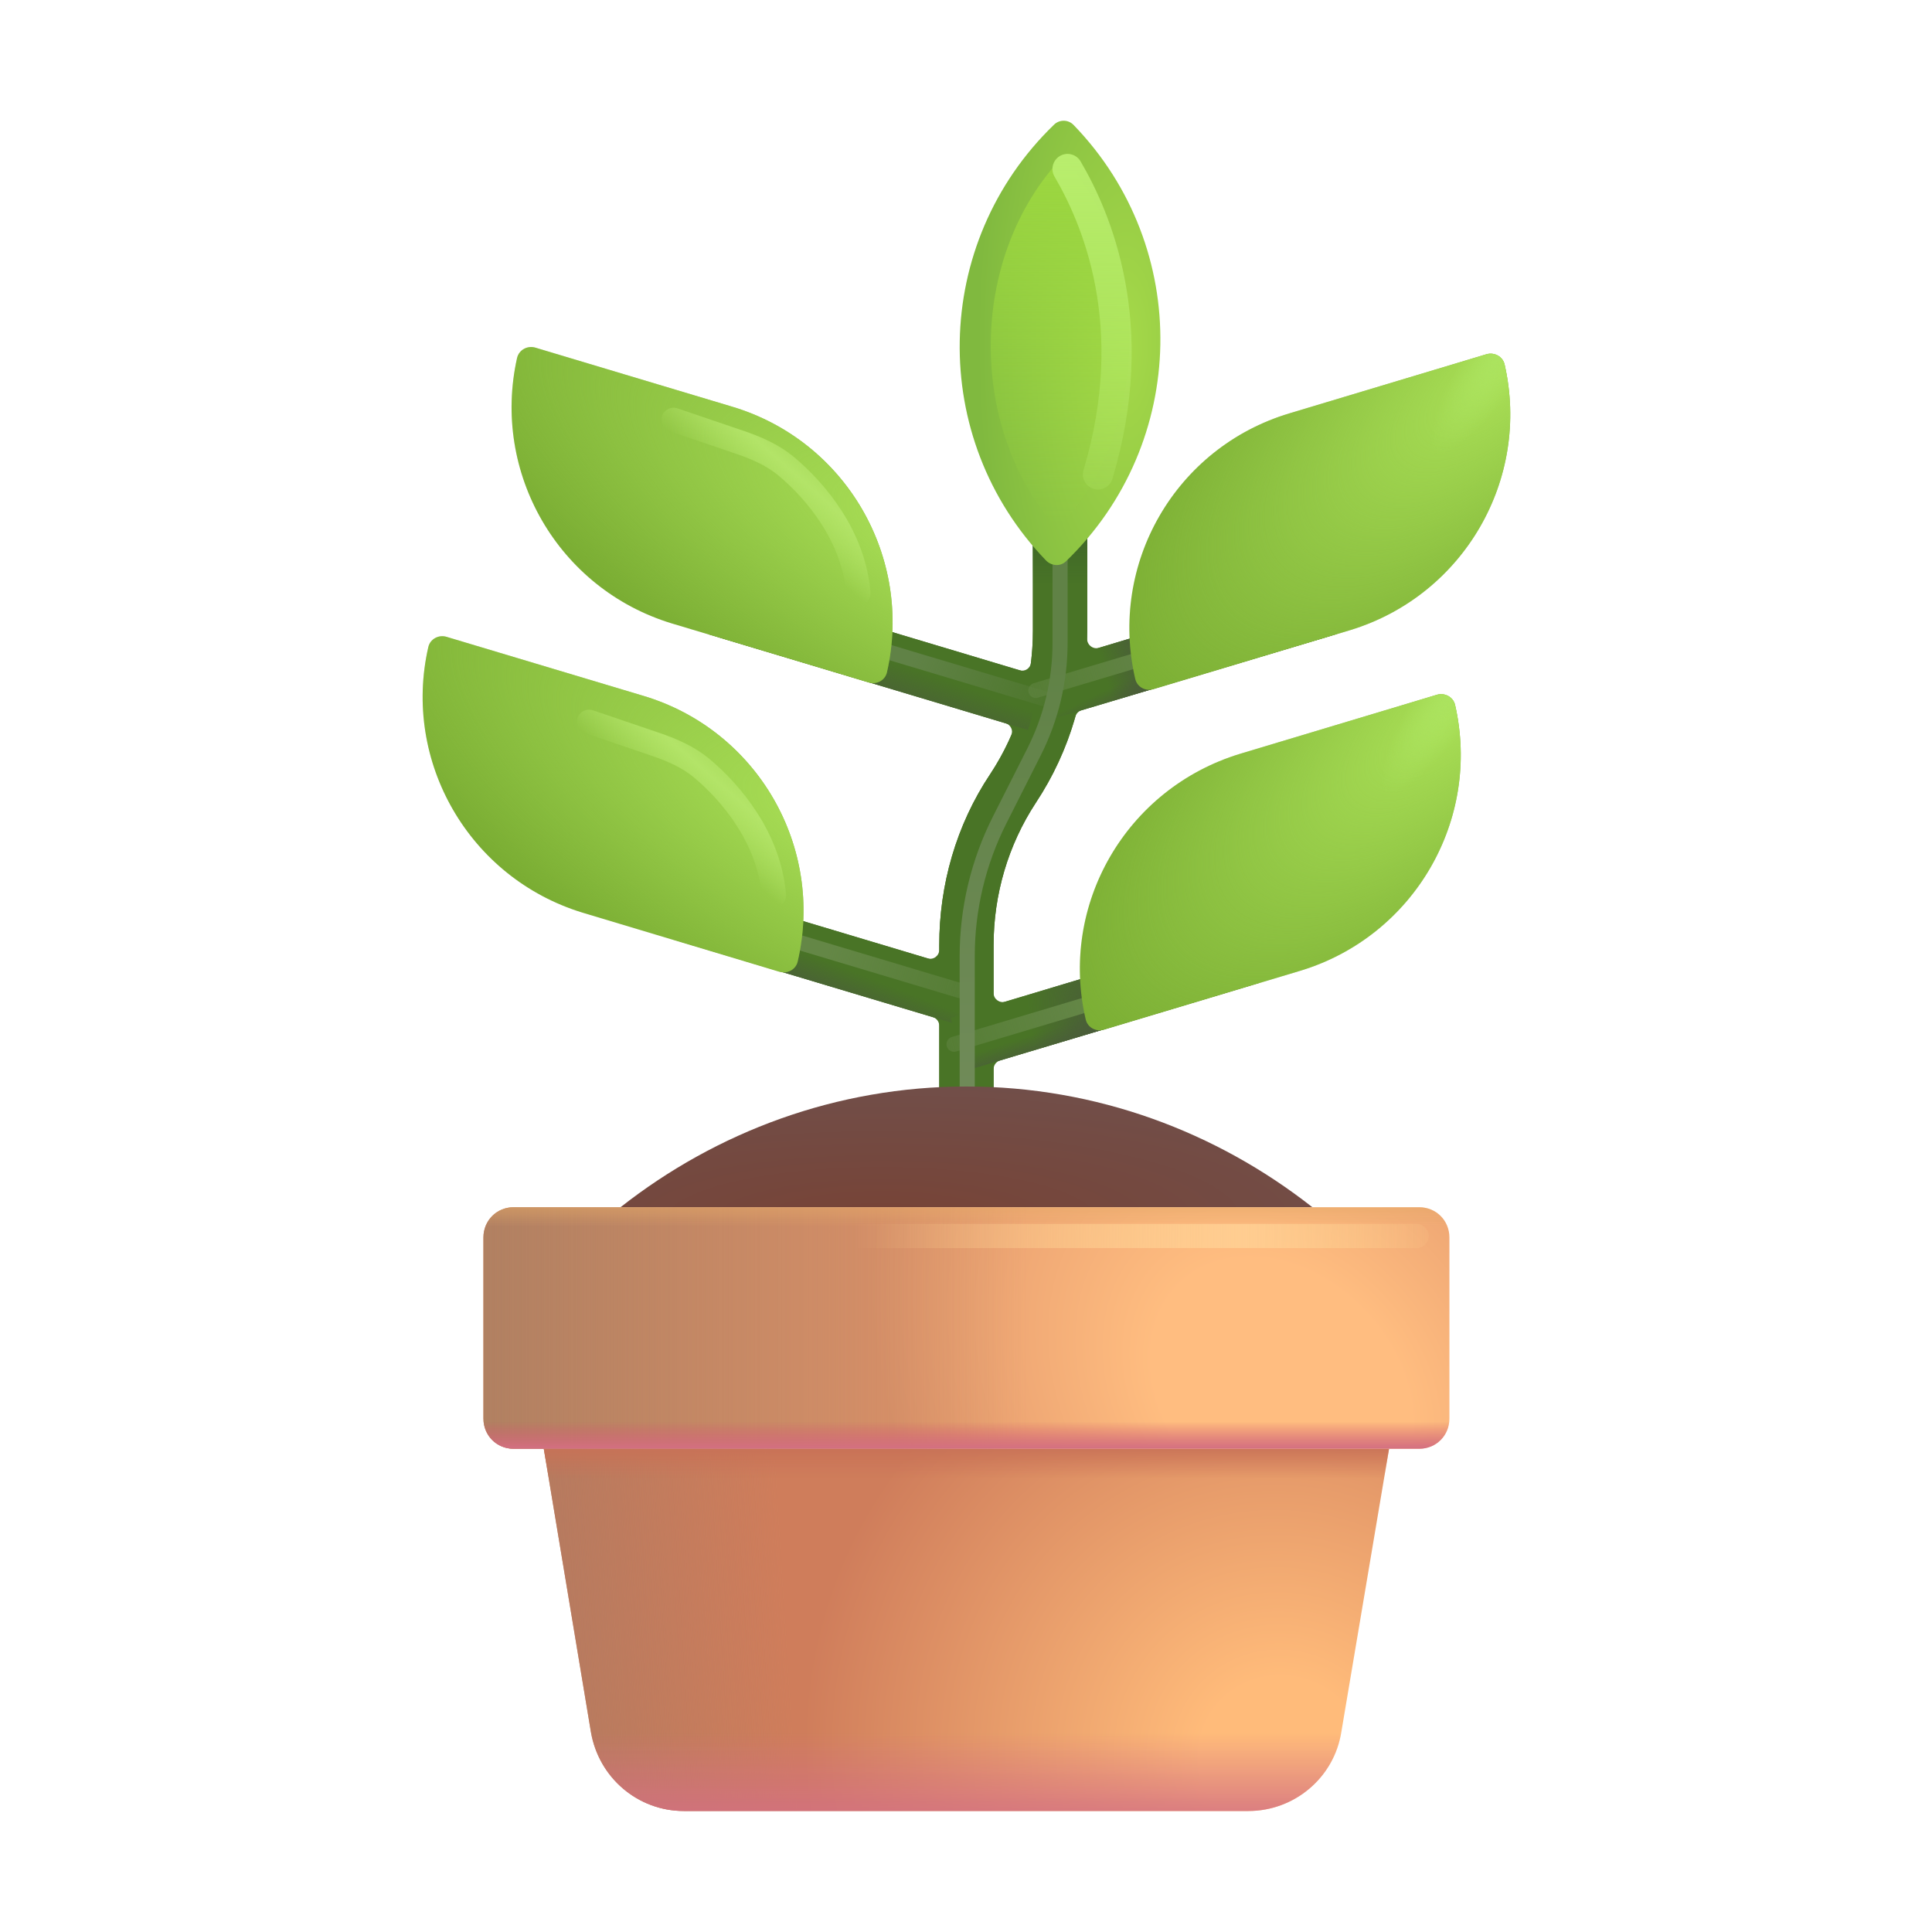
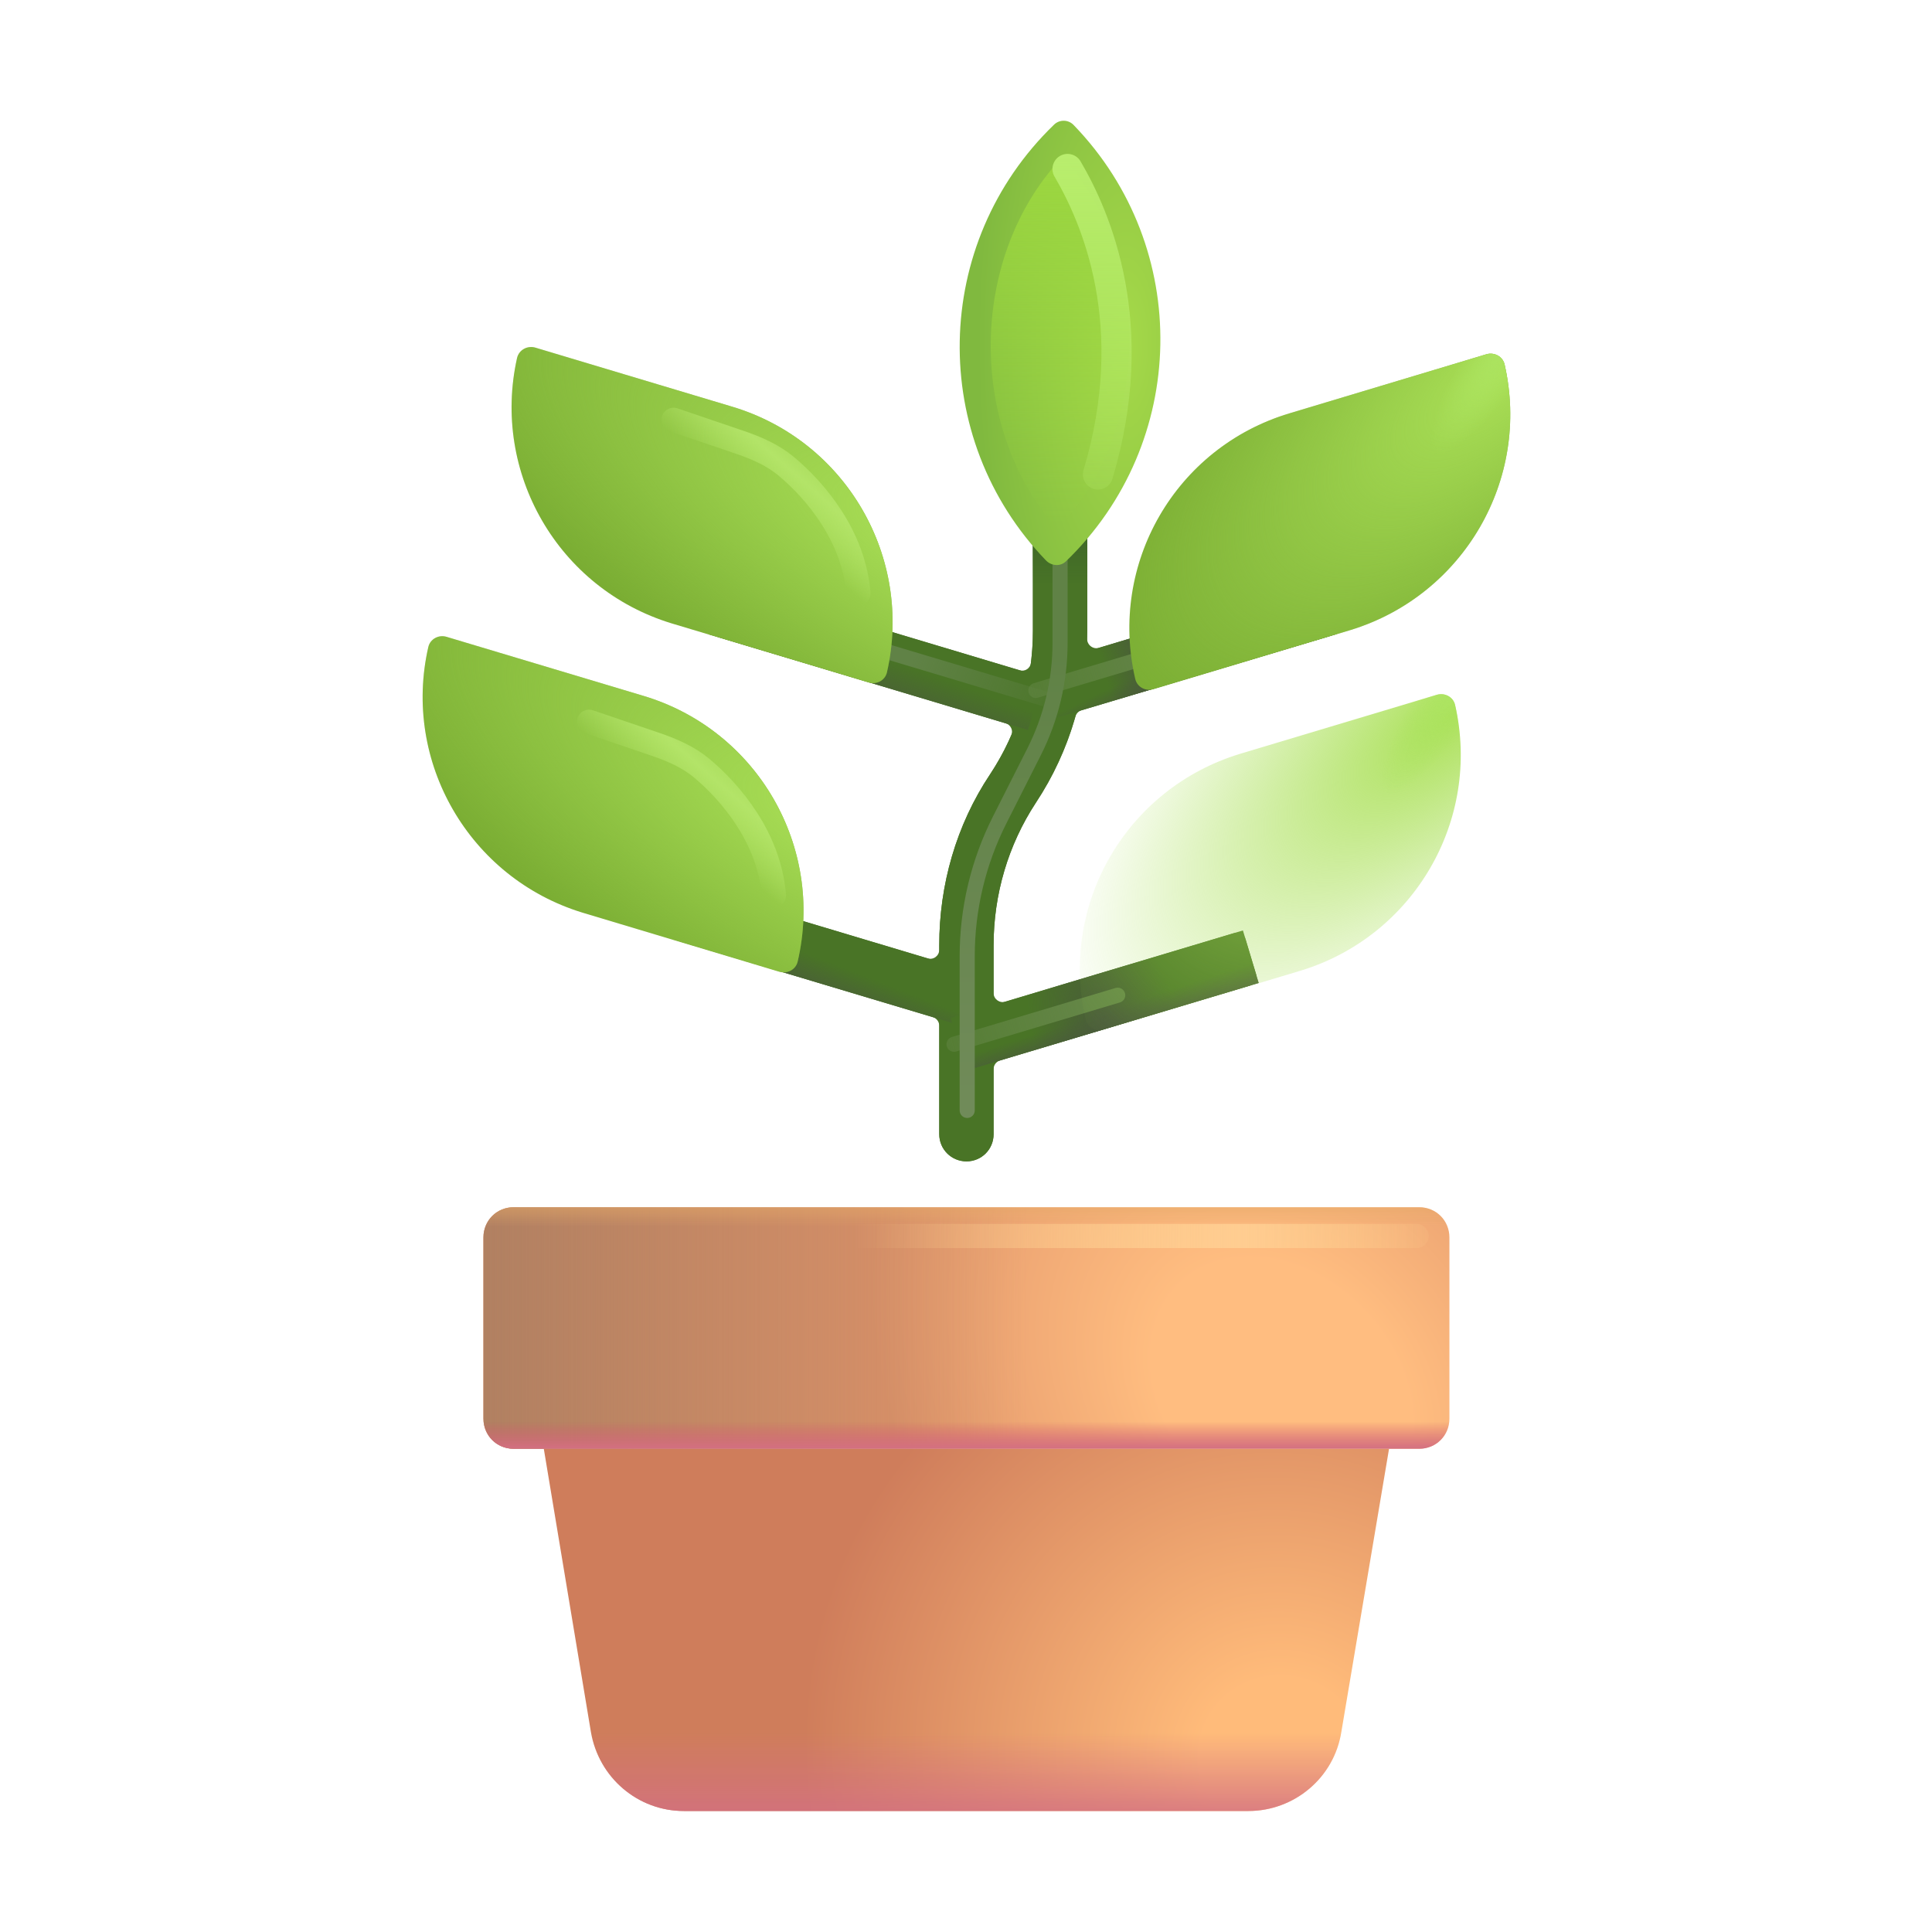
<svg xmlns="http://www.w3.org/2000/svg" viewBox="0 0 32 32" fill="none">
  <path d="M16.008 19.236C15.758 19.236 15.557 19.036 15.557 18.786V16.991C15.557 16.925 15.514 16.866 15.451 16.847L11.301 15.604C11.222 15.58 11.177 15.497 11.2 15.417L11.375 14.835C11.399 14.756 11.482 14.711 11.561 14.735L15.364 15.874C15.461 15.903 15.557 15.831 15.557 15.73V15.656C15.557 14.656 15.838 13.666 16.398 12.826C16.535 12.619 16.653 12.402 16.75 12.177C16.785 12.097 16.741 12.005 16.657 11.98L11.901 10.554C11.821 10.53 11.776 10.447 11.8 10.367L11.975 9.785C11.998 9.706 12.082 9.661 12.162 9.685L16.887 11.102C16.974 11.128 17.064 11.071 17.075 10.981C17.097 10.805 17.108 10.626 17.108 10.446V8.496C17.108 8.413 17.175 8.346 17.258 8.346H17.858C17.94 8.346 18.008 8.413 18.008 8.496V10.446C18.008 10.49 18.007 10.533 18.006 10.576C18.003 10.681 18.103 10.76 18.203 10.73L21.734 9.674C21.813 9.651 21.897 9.696 21.92 9.775L22.095 10.358C22.118 10.437 22.073 10.521 21.994 10.544L17.914 11.764C17.864 11.779 17.826 11.819 17.812 11.869C17.669 12.372 17.45 12.852 17.157 13.296C16.698 13.996 16.457 14.816 16.457 15.656V16.447C16.457 16.547 16.554 16.62 16.651 16.591L20.444 15.454C20.523 15.431 20.607 15.476 20.63 15.555L20.805 16.137C20.828 16.217 20.783 16.3 20.704 16.324L16.564 17.564C16.501 17.583 16.457 17.642 16.457 17.708V18.786C16.457 19.036 16.258 19.236 16.008 19.236Z" fill="#497426" />
  <path d="M16.008 19.236C15.758 19.236 15.557 19.036 15.557 18.786V15.656C15.557 14.656 15.838 13.666 16.398 12.826C16.867 12.116 17.108 11.296 17.108 10.446V8.346H18.008V10.446C18.008 11.466 17.718 12.446 17.157 13.296C16.698 13.996 16.457 14.816 16.457 15.656V18.786C16.457 19.036 16.258 19.236 16.008 19.236Z" fill="#497426" />
  <path d="M16.008 19.236C15.758 19.236 15.557 19.036 15.557 18.786V15.656C15.557 14.656 15.838 13.666 16.398 12.826C16.867 12.116 17.108 11.296 17.108 10.446V8.346H18.008V10.446C18.008 11.466 17.718 12.446 17.157 13.296C16.698 13.996 16.457 14.816 16.457 15.656V18.786C16.457 19.036 16.258 19.236 16.008 19.236Z" fill="url(#paint0_linear_28327_7581)" />
  <path d="M11.287 15.126L16.128 16.576" stroke="#497426" stroke-width="0.908" stroke-miterlimit="10" />
  <path d="M11.287 15.126L16.128 16.576" stroke="url(#paint1_linear_28327_7581)" stroke-width="0.908" stroke-miterlimit="10" />
  <path d="M11.887 10.076L17.157 11.656" stroke="#497426" stroke-width="0.908" stroke-miterlimit="10" />
  <path d="M11.887 10.076L17.157 11.656" stroke="url(#paint2_linear_28327_7581)" stroke-width="0.908" stroke-miterlimit="10" />
  <path d="M20.717 15.846L15.877 17.296" stroke="#497426" stroke-width="0.908" stroke-miterlimit="10" />
  <path d="M20.717 15.846L15.877 17.296" stroke="url(#paint3_radial_28327_7581)" stroke-width="0.908" stroke-miterlimit="10" />
  <path d="M20.717 15.846L15.877 17.296" stroke="url(#paint4_linear_28327_7581)" stroke-width="0.908" stroke-miterlimit="10" />
  <path d="M22.007 10.066L17.257 11.486" stroke="#497426" stroke-width="0.908" stroke-miterlimit="10" />
  <path d="M22.007 10.066L17.257 11.486" stroke="url(#paint5_linear_28327_7581)" stroke-width="0.908" stroke-miterlimit="10" />
  <path d="M22.007 10.066L17.257 11.486" stroke="url(#paint6_linear_28327_7581)" stroke-width="0.908" stroke-miterlimit="10" />
  <g filter="url(#filter0_f_28327_7581)">
    <path d="M14.602 10.766L17.312 11.578" stroke="url(#paint7_linear_28327_7581)" stroke-width="0.25" stroke-linecap="round" />
  </g>
  <g filter="url(#filter1_f_28327_7581)">
-     <path d="M13.184 15.594L15.895 16.406" stroke="url(#paint8_linear_28327_7581)" stroke-width="0.25" stroke-linecap="round" />
-   </g>
+     </g>
  <g filter="url(#filter2_f_28327_7581)">
    <path d="M18.513 16.484L15.802 17.296" stroke="url(#paint9_linear_28327_7581)" stroke-width="0.25" stroke-linecap="round" />
  </g>
  <g filter="url(#filter3_f_28327_7581)">
    <path d="M19.868 10.624L17.157 11.436" stroke="url(#paint10_linear_28327_7581)" stroke-width="0.25" stroke-linecap="round" />
  </g>
  <g filter="url(#filter4_f_28327_7581)">
    <path d="M17.558 8.986V10.648C17.558 11.274 17.411 11.891 17.129 12.45L16.556 13.584C16.204 14.282 16.02 15.054 16.02 15.836V18.392" stroke="url(#paint11_linear_28327_7581)" stroke-width="0.25" stroke-linecap="round" />
  </g>
-   <path d="M21.738 19.996C20.148 18.746 18.157 17.996 16.008 17.996C13.857 17.996 11.867 18.746 10.277 19.996H21.738Z" fill="url(#paint12_radial_28327_7581)" />
  <path d="M17.457 2.066C15.428 4.026 15.367 7.256 17.328 9.286C17.418 9.376 17.567 9.386 17.657 9.296C19.688 7.336 19.747 4.106 17.788 2.076C17.698 1.976 17.547 1.976 17.457 2.066Z" fill="url(#paint13_radial_28327_7581)" />
  <g filter="url(#filter5_f_28327_7581)">
    <path d="M17.488 2.721C16.086 4.326 16.045 6.97 17.399 8.632C17.461 8.706 17.564 8.714 17.627 8.641C19.029 7.036 19.07 4.391 17.716 2.729C17.654 2.648 17.551 2.648 17.488 2.721Z" fill="url(#paint14_linear_28327_7581)" />
  </g>
  <g filter="url(#filter6_i_28327_7581)">
    <path d="M10.658 11.526L7.397 10.548C7.265 10.508 7.124 10.584 7.094 10.718C6.66 12.613 7.768 14.541 9.647 15.116L12.909 16.095C13.041 16.134 13.181 16.06 13.212 15.926C13.655 14.03 12.547 12.092 10.658 11.526Z" fill="#7AAD33" />
    <path d="M10.658 11.526L7.397 10.548C7.265 10.508 7.124 10.584 7.094 10.718C6.66 12.613 7.768 14.541 9.647 15.116L12.909 16.095C13.041 16.134 13.181 16.06 13.212 15.926C13.655 14.03 12.547 12.092 10.658 11.526Z" fill="url(#paint15_radial_28327_7581)" />
  </g>
  <g filter="url(#filter7_i_28327_7581)">
    <path d="M12.127 6.736L8.868 5.758C8.735 5.719 8.595 5.795 8.564 5.93C8.14 7.824 9.238 9.751 11.127 10.326L14.388 11.304C14.52 11.344 14.661 11.269 14.691 11.134C15.124 9.239 14.017 7.302 12.127 6.736Z" fill="#7AAD33" />
    <path d="M12.127 6.736L8.868 5.758C8.735 5.719 8.595 5.795 8.564 5.93C8.14 7.824 9.238 9.751 11.127 10.326L14.388 11.304C14.52 11.344 14.661 11.269 14.691 11.134C15.124 9.239 14.017 7.302 12.127 6.736Z" fill="url(#paint16_radial_28327_7581)" />
  </g>
  <g filter="url(#filter8_i_28327_7581)">
-     <path d="M20.538 12.486L23.798 11.508C23.93 11.469 24.071 11.544 24.101 11.678C24.535 13.573 23.427 15.501 21.547 16.076L18.286 17.055C18.154 17.094 18.014 17.02 17.983 16.886C17.54 14.99 18.648 13.062 20.538 12.486Z" fill="#7AAD33" />
    <path d="M20.538 12.486L23.798 11.508C23.93 11.469 24.071 11.544 24.101 11.678C24.535 13.573 23.427 15.501 21.547 16.076L18.286 17.055C18.154 17.094 18.014 17.02 17.983 16.886C17.54 14.99 18.648 13.062 20.538 12.486Z" fill="url(#paint17_radial_28327_7581)" />
    <path d="M20.538 12.486L23.798 11.508C23.93 11.469 24.071 11.544 24.101 11.678C24.535 13.573 23.427 15.501 21.547 16.076L18.286 17.055C18.154 17.094 18.014 17.02 17.983 16.886C17.54 14.99 18.648 13.062 20.538 12.486Z" fill="url(#paint18_radial_28327_7581)" />
  </g>
  <g filter="url(#filter9_i_28327_7581)">
    <path d="M21.358 6.846L24.618 5.868C24.75 5.829 24.891 5.904 24.921 6.038C25.355 7.933 24.247 9.861 22.367 10.436L19.106 11.415C18.974 11.454 18.834 11.38 18.803 11.245C18.36 9.341 19.467 7.412 21.358 6.846Z" fill="#7AAD33" />
    <path d="M21.358 6.846L24.618 5.868C24.75 5.829 24.891 5.904 24.921 6.038C25.355 7.933 24.247 9.861 22.367 10.436L19.106 11.415C18.974 11.454 18.834 11.38 18.803 11.245C18.36 9.341 19.467 7.412 21.358 6.846Z" fill="url(#paint19_radial_28327_7581)" />
    <path d="M21.358 6.846L24.618 5.868C24.75 5.829 24.891 5.904 24.921 6.038C25.355 7.933 24.247 9.861 22.367 10.436L19.106 11.415C18.974 11.454 18.834 11.38 18.803 11.245C18.36 9.341 19.467 7.412 21.358 6.846Z" fill="url(#paint20_radial_28327_7581)" />
  </g>
  <path d="M9.007 23.996L9.787 28.686C9.917 29.446 10.567 29.996 11.327 29.996H20.677C21.437 29.996 22.097 29.446 22.217 28.686L23.007 23.996H9.007Z" fill="url(#paint21_radial_28327_7581)" />
-   <path d="M9.007 23.996L9.787 28.686C9.917 29.446 10.567 29.996 11.327 29.996H20.677C21.437 29.996 22.097 29.446 22.217 28.686L23.007 23.996H9.007Z" fill="url(#paint22_linear_28327_7581)" />
  <path d="M9.007 23.996L9.787 28.686C9.917 29.446 10.567 29.996 11.327 29.996H20.677C21.437 29.996 22.097 29.446 22.217 28.686L23.007 23.996H9.007Z" fill="url(#paint23_linear_28327_7581)" />
-   <path d="M9.007 23.996L9.787 28.686C9.917 29.446 10.567 29.996 11.327 29.996H20.677C21.437 29.996 22.097 29.446 22.217 28.686L23.007 23.996H9.007Z" fill="url(#paint24_linear_28327_7581)" />
  <path d="M23.507 23.996H8.507C8.227 23.996 8.007 23.776 8.007 23.496V20.496C8.007 20.216 8.227 19.996 8.507 19.996H23.507C23.787 19.996 24.007 20.216 24.007 20.496V23.496C24.007 23.776 23.787 23.996 23.507 23.996Z" fill="url(#paint25_radial_28327_7581)" />
  <path d="M23.507 23.996H8.507C8.227 23.996 8.007 23.776 8.007 23.496V20.496C8.007 20.216 8.227 19.996 8.507 19.996H23.507C23.787 19.996 24.007 20.216 24.007 20.496V23.496C24.007 23.776 23.787 23.996 23.507 23.996Z" fill="url(#paint26_linear_28327_7581)" />
  <path d="M23.507 23.996H8.507C8.227 23.996 8.007 23.776 8.007 23.496V20.496C8.007 20.216 8.227 19.996 8.507 19.996H23.507C23.787 19.996 24.007 20.216 24.007 20.496V23.496C24.007 23.776 23.787 23.996 23.507 23.996Z" fill="url(#paint27_linear_28327_7581)" />
  <path d="M23.507 23.996H8.507C8.227 23.996 8.007 23.776 8.007 23.496V20.496C8.007 20.216 8.227 19.996 8.507 19.996H23.507C23.787 19.996 24.007 20.216 24.007 20.496V23.496C24.007 23.776 23.787 23.996 23.507 23.996Z" fill="url(#paint28_linear_28327_7581)" />
  <g filter="url(#filter10_f_28327_7581)">
    <path d="M11.052 20.472H23.463" stroke="url(#paint29_linear_28327_7581)" stroke-width="0.4" stroke-linecap="round" />
  </g>
  <g filter="url(#filter11_f_28327_7581)">
    <path d="M17.682 2.799C18.157 3.609 18.927 5.384 18.186 7.858" stroke="url(#paint30_linear_28327_7581)" stroke-width="0.5" stroke-linecap="round" />
  </g>
  <g filter="url(#filter12_f_28327_7581)">
    <path d="M11.156 6.953L12.262 7.329C12.534 7.422 12.801 7.538 13.022 7.723C13.514 8.134 14.14 8.879 14.219 9.828" stroke="url(#paint31_radial_28327_7581)" stroke-width="0.4" stroke-linecap="round" />
  </g>
  <g filter="url(#filter13_f_28327_7581)">
    <path d="M9.756 11.954L10.862 12.33C11.134 12.423 11.401 12.539 11.622 12.723C12.114 13.135 12.74 13.88 12.819 14.829" stroke="url(#paint32_radial_28327_7581)" stroke-width="0.4" stroke-linecap="round" />
  </g>
  <defs>
    <filter id="filter0_f_28327_7581" x="14.226" y="10.391" width="3.461" height="1.562" filterUnits="userSpaceOnUse" color-interpolation-filters="sRGB">
      <feFlood flood-opacity="0" result="BackgroundImageFix" />
      <feBlend mode="normal" in="SourceGraphic" in2="BackgroundImageFix" result="shape" />
      <feGaussianBlur stdDeviation="0.125" result="effect1_foregroundBlur_28327_7581" />
    </filter>
    <filter id="filter1_f_28327_7581" x="12.809" y="15.219" width="3.461" height="1.562" filterUnits="userSpaceOnUse" color-interpolation-filters="sRGB">
      <feFlood flood-opacity="0" result="BackgroundImageFix" />
      <feBlend mode="normal" in="SourceGraphic" in2="BackgroundImageFix" result="shape" />
      <feGaussianBlur stdDeviation="0.125" result="effect1_foregroundBlur_28327_7581" />
    </filter>
    <filter id="filter2_f_28327_7581" x="15.427" y="16.109" width="3.461" height="1.562" filterUnits="userSpaceOnUse" color-interpolation-filters="sRGB">
      <feFlood flood-opacity="0" result="BackgroundImageFix" />
      <feBlend mode="normal" in="SourceGraphic" in2="BackgroundImageFix" result="shape" />
      <feGaussianBlur stdDeviation="0.125" result="effect1_foregroundBlur_28327_7581" />
    </filter>
    <filter id="filter3_f_28327_7581" x="16.782" y="10.249" width="3.461" height="1.562" filterUnits="userSpaceOnUse" color-interpolation-filters="sRGB">
      <feFlood flood-opacity="0" result="BackgroundImageFix" />
      <feBlend mode="normal" in="SourceGraphic" in2="BackgroundImageFix" result="shape" />
      <feGaussianBlur stdDeviation="0.125" result="effect1_foregroundBlur_28327_7581" />
    </filter>
    <filter id="filter4_f_28327_7581" x="15.645" y="8.611" width="2.287" height="10.156" filterUnits="userSpaceOnUse" color-interpolation-filters="sRGB">
      <feFlood flood-opacity="0" result="BackgroundImageFix" />
      <feBlend mode="normal" in="SourceGraphic" in2="BackgroundImageFix" result="shape" />
      <feGaussianBlur stdDeviation="0.125" result="effect1_foregroundBlur_28327_7581" />
    </filter>
    <filter id="filter5_f_28327_7581" x="15.409" y="1.667" width="4.296" height="8.025" filterUnits="userSpaceOnUse" color-interpolation-filters="sRGB">
      <feFlood flood-opacity="0" result="BackgroundImageFix" />
      <feBlend mode="normal" in="SourceGraphic" in2="BackgroundImageFix" result="shape" />
      <feGaussianBlur stdDeviation="0.5" result="effect1_foregroundBlur_28327_7581" />
    </filter>
    <filter id="filter6_i_28327_7581" x="7" y="10.538" width="6.309" height="5.568" filterUnits="userSpaceOnUse" color-interpolation-filters="sRGB">
      <feFlood flood-opacity="0" result="BackgroundImageFix" />
      <feBlend mode="normal" in="SourceGraphic" in2="BackgroundImageFix" result="shape" />
      <feColorMatrix in="SourceAlpha" type="matrix" values="0 0 0 0 0 0 0 0 0 0 0 0 0 0 0 0 0 0 127 0" result="hardAlpha" />
      <feOffset />
      <feGaussianBlur stdDeviation="0.125" />
      <feComposite in2="hardAlpha" operator="arithmetic" k2="-1" k3="1" />
      <feColorMatrix type="matrix" values="0 0 0 0 0.714 0 0 0 0 0.784 0 0 0 0 0.647 0 0 0 1 0" />
      <feBlend mode="normal" in2="shape" result="effect1_innerShadow_28327_7581" />
    </filter>
    <filter id="filter7_i_28327_7581" x="8.474" y="5.748" width="6.311" height="5.567" filterUnits="userSpaceOnUse" color-interpolation-filters="sRGB">
      <feFlood flood-opacity="0" result="BackgroundImageFix" />
      <feBlend mode="normal" in="SourceGraphic" in2="BackgroundImageFix" result="shape" />
      <feColorMatrix in="SourceAlpha" type="matrix" values="0 0 0 0 0 0 0 0 0 0 0 0 0 0 0 0 0 0 127 0" result="hardAlpha" />
      <feOffset />
      <feGaussianBlur stdDeviation="0.125" />
      <feComposite in2="hardAlpha" operator="arithmetic" k2="-1" k3="1" />
      <feColorMatrix type="matrix" values="0 0 0 0 0.714 0 0 0 0 0.784 0 0 0 0 0.647 0 0 0 1 0" />
      <feBlend mode="normal" in2="shape" result="effect1_innerShadow_28327_7581" />
    </filter>
    <filter id="filter8_i_28327_7581" x="17.886" y="11.498" width="6.309" height="5.568" filterUnits="userSpaceOnUse" color-interpolation-filters="sRGB">
      <feFlood flood-opacity="0" result="BackgroundImageFix" />
      <feBlend mode="normal" in="SourceGraphic" in2="BackgroundImageFix" result="shape" />
      <feColorMatrix in="SourceAlpha" type="matrix" values="0 0 0 0 0 0 0 0 0 0 0 0 0 0 0 0 0 0 127 0" result="hardAlpha" />
      <feOffset />
      <feGaussianBlur stdDeviation="0.125" />
      <feComposite in2="hardAlpha" operator="arithmetic" k2="-1" k3="1" />
      <feColorMatrix type="matrix" values="0 0 0 0 0.714 0 0 0 0 0.784 0 0 0 0 0.647 0 0 0 1 0" />
      <feBlend mode="normal" in2="shape" result="effect1_innerShadow_28327_7581" />
    </filter>
    <filter id="filter9_i_28327_7581" x="18.706" y="5.858" width="6.309" height="5.568" filterUnits="userSpaceOnUse" color-interpolation-filters="sRGB">
      <feFlood flood-opacity="0" result="BackgroundImageFix" />
      <feBlend mode="normal" in="SourceGraphic" in2="BackgroundImageFix" result="shape" />
      <feColorMatrix in="SourceAlpha" type="matrix" values="0 0 0 0 0 0 0 0 0 0 0 0 0 0 0 0 0 0 127 0" result="hardAlpha" />
      <feOffset />
      <feGaussianBlur stdDeviation="0.125" />
      <feComposite in2="hardAlpha" operator="arithmetic" k2="-1" k3="1" />
      <feColorMatrix type="matrix" values="0 0 0 0 0.714 0 0 0 0 0.784 0 0 0 0 0.647 0 0 0 1 0" />
      <feBlend mode="normal" in2="shape" result="effect1_innerShadow_28327_7581" />
    </filter>
    <filter id="filter10_f_28327_7581" x="10.552" y="19.972" width="13.411" height="1" filterUnits="userSpaceOnUse" color-interpolation-filters="sRGB">
      <feFlood flood-opacity="0" result="BackgroundImageFix" />
      <feBlend mode="normal" in="SourceGraphic" in2="BackgroundImageFix" result="shape" />
      <feGaussianBlur stdDeviation="0.15" result="effect1_foregroundBlur_28327_7581" />
    </filter>
    <filter id="filter11_f_28327_7581" x="16.832" y="1.949" width="2.512" height="6.759" filterUnits="userSpaceOnUse" color-interpolation-filters="sRGB">
      <feFlood flood-opacity="0" result="BackgroundImageFix" />
      <feBlend mode="normal" in="SourceGraphic" in2="BackgroundImageFix" result="shape" />
      <feGaussianBlur stdDeviation="0.3" result="effect1_foregroundBlur_28327_7581" />
    </filter>
    <filter id="filter12_f_28327_7581" x="10.556" y="6.353" width="4.263" height="4.075" filterUnits="userSpaceOnUse" color-interpolation-filters="sRGB">
      <feFlood flood-opacity="0" result="BackgroundImageFix" />
      <feBlend mode="normal" in="SourceGraphic" in2="BackgroundImageFix" result="shape" />
      <feGaussianBlur stdDeviation="0.2" result="effect1_foregroundBlur_28327_7581" />
    </filter>
    <filter id="filter13_f_28327_7581" x="9.156" y="11.354" width="4.263" height="4.075" filterUnits="userSpaceOnUse" color-interpolation-filters="sRGB">
      <feFlood flood-opacity="0" result="BackgroundImageFix" />
      <feBlend mode="normal" in="SourceGraphic" in2="BackgroundImageFix" result="shape" />
      <feGaussianBlur stdDeviation="0.2" result="effect1_foregroundBlur_28327_7581" />
    </filter>
    <linearGradient id="paint0_linear_28327_7581" x1="17.134" y1="8.946" x2="17.134" y2="9.703" gradientUnits="userSpaceOnUse">
      <stop stop-color="#3F6928" />
      <stop offset="1" stop-color="#3F6928" stop-opacity="0" />
    </linearGradient>
    <linearGradient id="paint1_linear_28327_7581" x1="12.969" y1="16.309" x2="13.198" y2="15.721" gradientUnits="userSpaceOnUse">
      <stop stop-color="#4A5B3B" />
      <stop offset="1" stop-color="#4A5B3B" stop-opacity="0" />
    </linearGradient>
    <linearGradient id="paint2_linear_28327_7581" x1="13.826" y1="11.457" x2="14.104" y2="10.69" gradientUnits="userSpaceOnUse">
      <stop stop-color="#4A5B3B" />
      <stop offset="1" stop-color="#4A5B3B" stop-opacity="0" />
    </linearGradient>
    <radialGradient id="paint3_radial_28327_7581" cx="0" cy="0" r="1" gradientUnits="userSpaceOnUse" gradientTransform="translate(18.297 16.947) rotate(163.277) scale(1.215 1.869)">
      <stop stop-color="#4A5B3B" />
      <stop offset="1" stop-color="#4A5B3B" stop-opacity="0" />
    </radialGradient>
    <linearGradient id="paint4_linear_28327_7581" x1="17.393" y1="17.445" x2="17.273" y2="17.076" gradientUnits="userSpaceOnUse">
      <stop stop-color="#4A5B3B" />
      <stop offset="1" stop-color="#4A5B3B" stop-opacity="0" />
    </linearGradient>
    <linearGradient id="paint5_linear_28327_7581" x1="18.807" y1="11.636" x2="18.628" y2="11.271" gradientUnits="userSpaceOnUse">
      <stop stop-color="#4A5B3B" />
      <stop offset="1" stop-color="#4A5B3B" stop-opacity="0" />
    </linearGradient>
    <linearGradient id="paint6_linear_28327_7581" x1="19.076" y1="11.148" x2="18.349" y2="11.346" gradientUnits="userSpaceOnUse">
      <stop stop-color="#4A5B3B" />
      <stop offset="1" stop-color="#4A5B3B" stop-opacity="0" />
    </linearGradient>
    <linearGradient id="paint7_linear_28327_7581" x1="15.133" y1="10.898" x2="17.836" y2="11.828" gradientUnits="userSpaceOnUse">
      <stop stop-color="#608246" />
      <stop offset="1" stop-color="#608246" stop-opacity="0" />
    </linearGradient>
    <linearGradient id="paint8_linear_28327_7581" x1="13.716" y1="15.726" x2="18.05" y2="16.907" gradientUnits="userSpaceOnUse">
      <stop stop-color="#648746" />
      <stop offset="1" stop-color="#648746" stop-opacity="0" />
    </linearGradient>
    <linearGradient id="paint9_linear_28327_7581" x1="17.982" y1="16.616" x2="13.647" y2="17.797" gradientUnits="userSpaceOnUse">
      <stop stop-color="#648746" />
      <stop offset="1" stop-color="#648746" stop-opacity="0" />
    </linearGradient>
    <linearGradient id="paint10_linear_28327_7581" x1="19.337" y1="10.757" x2="15.003" y2="11.937" gradientUnits="userSpaceOnUse">
      <stop stop-color="#648746" />
      <stop offset="1" stop-color="#648746" stop-opacity="0" />
    </linearGradient>
    <linearGradient id="paint11_linear_28327_7581" x1="17.237" y1="10.766" x2="17.237" y2="19.236" gradientUnits="userSpaceOnUse">
      <stop stop-color="#608246" />
      <stop offset="1" stop-color="#728C5B" />
    </linearGradient>
    <radialGradient id="paint12_radial_28327_7581" cx="0" cy="0" r="1" gradientUnits="userSpaceOnUse" gradientTransform="translate(14.601 20.221) rotate(-90) scale(2.376 9.504)">
      <stop stop-color="#774336" />
      <stop offset="1" stop-color="#714F4A" />
    </radialGradient>
    <radialGradient id="paint13_radial_28327_7581" cx="0" cy="0" r="1" gradientUnits="userSpaceOnUse" gradientTransform="translate(18.654 5.679) rotate(180) scale(2.46 6.954)">
      <stop stop-color="#A5D949" />
      <stop offset="1" stop-color="#80B93F" />
    </radialGradient>
    <linearGradient id="paint14_linear_28327_7581" x1="17.558" y1="2.667" x2="17.558" y2="8.692" gradientUnits="userSpaceOnUse">
      <stop stop-color="#9CD740" />
      <stop offset="1" stop-color="#9CD740" stop-opacity="0" />
    </linearGradient>
    <radialGradient id="paint15_radial_28327_7581" cx="0" cy="0" r="1" gradientUnits="userSpaceOnUse" gradientTransform="translate(13.993 13.79) rotate(-150.851) scale(9.944 3.649)">
      <stop stop-color="#AAE057" />
      <stop offset="1" stop-color="#AAE057" stop-opacity="0" />
    </radialGradient>
    <radialGradient id="paint16_radial_28327_7581" cx="0" cy="0" r="1" gradientUnits="userSpaceOnUse" gradientTransform="translate(15.469 9) rotate(-150.858) scale(9.947 3.65)">
      <stop stop-color="#AAE057" />
      <stop offset="1" stop-color="#AAE057" stop-opacity="0" />
    </radialGradient>
    <radialGradient id="paint17_radial_28327_7581" cx="0" cy="0" r="1" gradientUnits="userSpaceOnUse" gradientTransform="translate(24.009 11.838) rotate(139.185) scale(8.09 3.575)">
      <stop stop-color="#AAE057" />
      <stop offset="1" stop-color="#AAE057" stop-opacity="0" />
    </radialGradient>
    <radialGradient id="paint18_radial_28327_7581" cx="0" cy="0" r="1" gradientUnits="userSpaceOnUse" gradientTransform="translate(24.195 11.251) rotate(123.495) scale(2.263 0.524)">
      <stop stop-color="#ACE461" />
      <stop offset="1" stop-color="#ACE461" stop-opacity="0" />
    </radialGradient>
    <radialGradient id="paint19_radial_28327_7581" cx="0" cy="0" r="1" gradientUnits="userSpaceOnUse" gradientTransform="translate(24.829 6.198) rotate(139.185) scale(8.09 3.575)">
      <stop stop-color="#AAE057" />
      <stop offset="1" stop-color="#AAE057" stop-opacity="0" />
    </radialGradient>
    <radialGradient id="paint20_radial_28327_7581" cx="0" cy="0" r="1" gradientUnits="userSpaceOnUse" gradientTransform="translate(25.015 5.612) rotate(123.495) scale(2.263 0.524)">
      <stop stop-color="#ACE461" />
      <stop offset="1" stop-color="#ACE461" stop-opacity="0" />
    </radialGradient>
    <radialGradient id="paint21_radial_28327_7581" cx="0" cy="0" r="1" gradientUnits="userSpaceOnUse" gradientTransform="translate(21.25 29.125) rotate(-140.346) scale(8.037 7.804)">
      <stop offset="0.171" stop-color="#FFBB7A" />
      <stop offset="1" stop-color="#CF7D5B" />
    </radialGradient>
    <linearGradient id="paint22_linear_28327_7581" x1="8.469" y1="27.281" x2="13.031" y2="26.996" gradientUnits="userSpaceOnUse">
      <stop stop-color="#B17A60" />
      <stop offset="1" stop-color="#B17A60" stop-opacity="0" />
    </linearGradient>
    <linearGradient id="paint23_linear_28327_7581" x1="16.007" y1="28.688" x2="16.007" y2="30.312" gradientUnits="userSpaceOnUse">
      <stop offset="0.011" stop-color="#D37082" stop-opacity="0" />
      <stop offset="1" stop-color="#D37082" />
    </linearGradient>
    <linearGradient id="paint24_linear_28327_7581" x1="16.007" y1="23.924" x2="16.007" y2="24.489" gradientUnits="userSpaceOnUse">
      <stop stop-color="#C87156" />
      <stop offset="1" stop-color="#C87156" stop-opacity="0" />
    </linearGradient>
    <radialGradient id="paint25_radial_28327_7581" cx="0" cy="0" r="1" gradientUnits="userSpaceOnUse" gradientTransform="translate(21.25 23.062) rotate(-132.669) scale(7.735 5.991)">
      <stop offset="0.313" stop-color="#FFBD80" />
      <stop offset="1" stop-color="#E09369" />
    </radialGradient>
    <linearGradient id="paint26_linear_28327_7581" x1="7.5" y1="23.996" x2="17" y2="23.996" gradientUnits="userSpaceOnUse">
      <stop stop-color="#AE7F61" />
      <stop offset="1" stop-color="#AE7F61" stop-opacity="0" />
    </linearGradient>
    <linearGradient id="paint27_linear_28327_7581" x1="16.007" y1="23.547" x2="16.007" y2="23.996" gradientUnits="userSpaceOnUse">
      <stop stop-color="#D1556C" stop-opacity="0" />
      <stop offset="1" stop-color="#D37082" />
      <stop offset="1" stop-color="#D1556C" />
    </linearGradient>
    <linearGradient id="paint28_linear_28327_7581" x1="16.007" y1="19.675" x2="16.007" y2="20.317" gradientUnits="userSpaceOnUse">
      <stop stop-color="#E6AB68" />
      <stop offset="1" stop-color="#E6AB68" stop-opacity="0" />
    </linearGradient>
    <linearGradient id="paint29_linear_28327_7581" x1="24.132" y1="20.39" x2="11.583" y2="20.39" gradientUnits="userSpaceOnUse">
      <stop stop-color="#FCD08F" stop-opacity="0" />
      <stop offset="0.287" stop-color="#FFCD91" />
      <stop offset="0.795" stop-color="#FCD08F" stop-opacity="0" />
    </linearGradient>
    <linearGradient id="paint30_linear_28327_7581" x1="18.325" y1="2.533" x2="18.325" y2="9.577" gradientUnits="userSpaceOnUse">
      <stop stop-color="#B9EE6E" />
      <stop offset="1" stop-color="#B9EE6E" stop-opacity="0" />
    </linearGradient>
    <radialGradient id="paint31_radial_28327_7581" cx="0" cy="0" r="1" gradientUnits="userSpaceOnUse" gradientTransform="translate(13.359 8.016) rotate(131.285) scale(0.853 151.88)">
      <stop stop-color="#B3E468" />
      <stop offset="1" stop-color="#B3E468" stop-opacity="0" />
    </radialGradient>
    <radialGradient id="paint32_radial_28327_7581" cx="0" cy="0" r="1" gradientUnits="userSpaceOnUse" gradientTransform="translate(11.959 13.016) rotate(131.285) scale(0.853 151.88)">
      <stop stop-color="#B3E468" />
      <stop offset="1" stop-color="#B3E468" stop-opacity="0" />
    </radialGradient>
  </defs>
</svg>